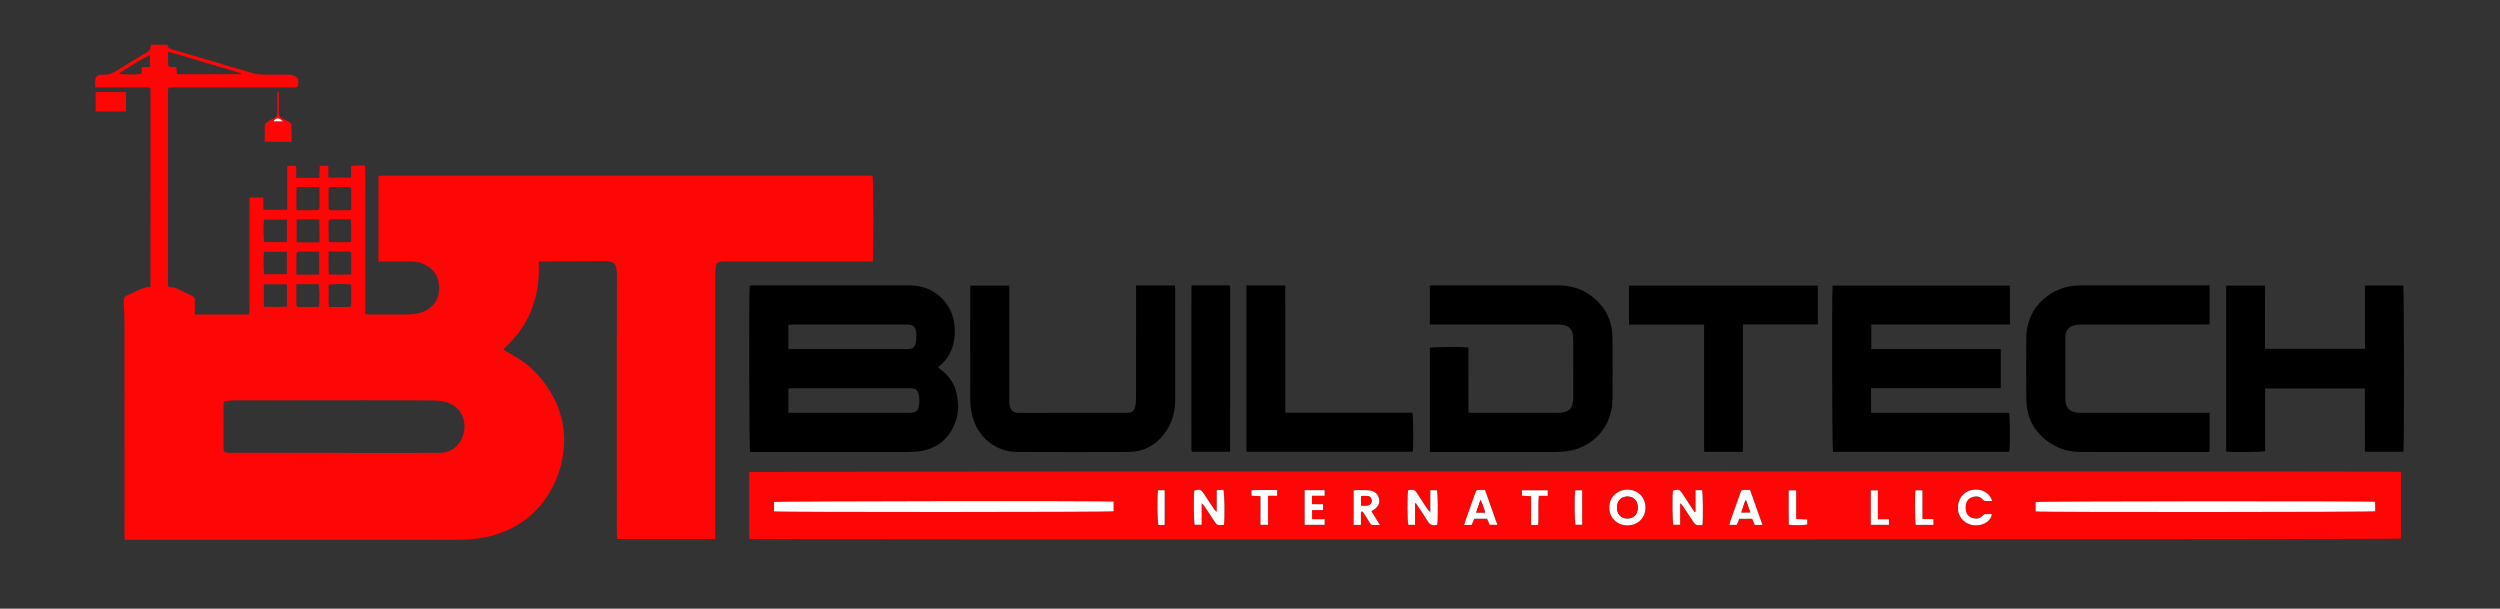
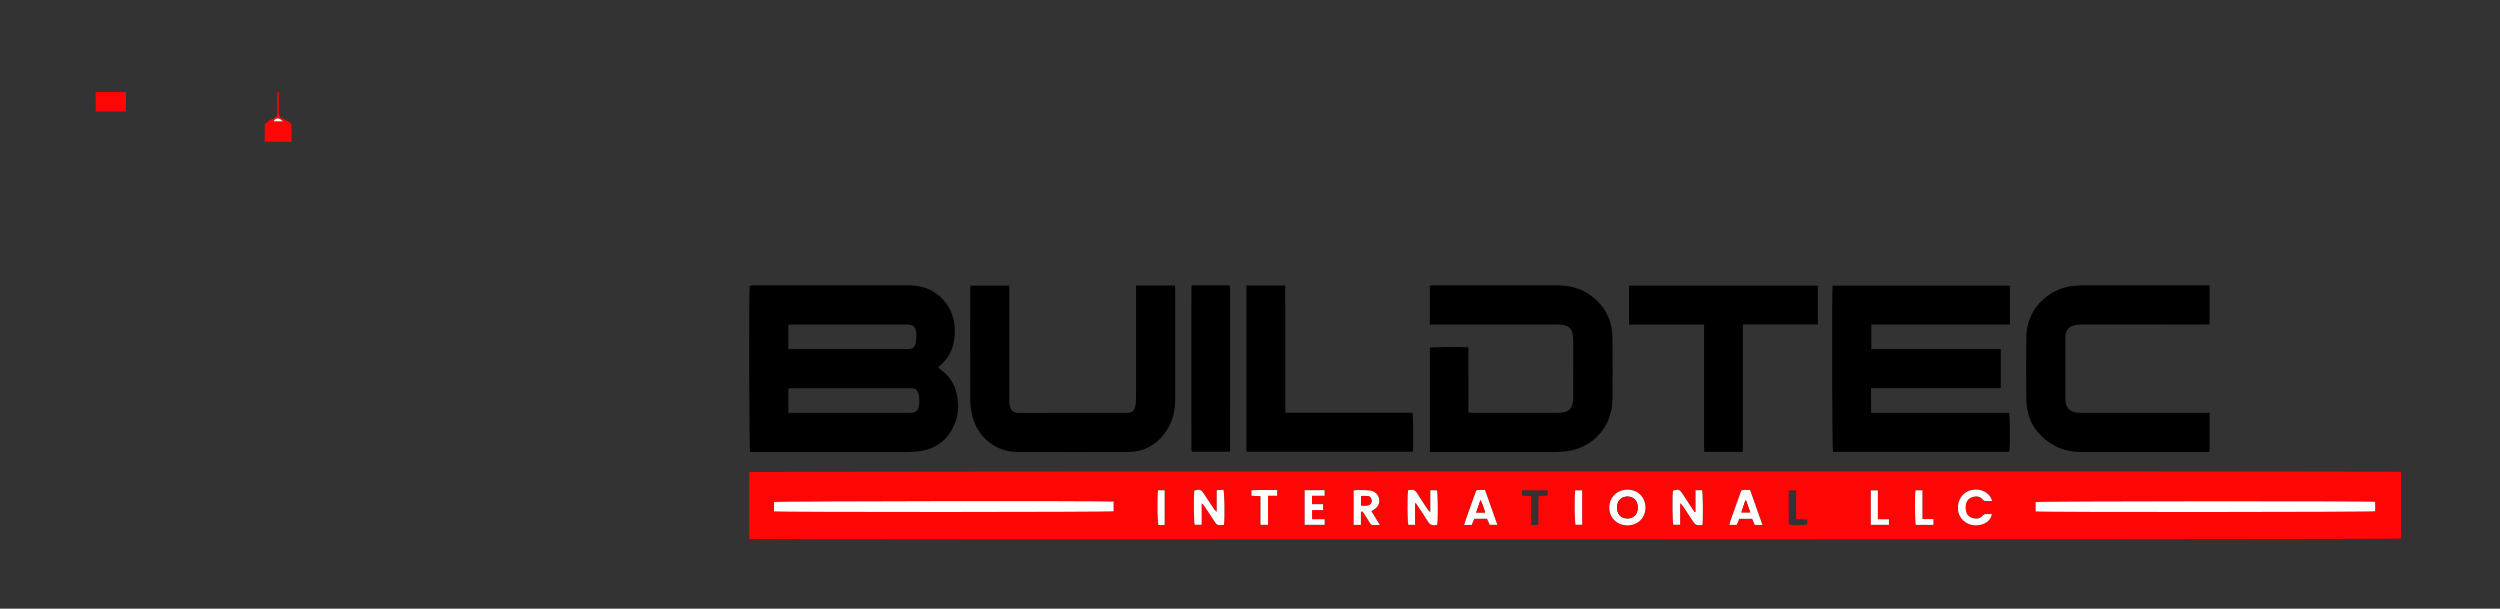
<svg xmlns="http://www.w3.org/2000/svg" version="1.1" id="Layer_1" x="0px" y="0px" width="5960px" height="1451px" viewBox="0 0 5960 1451" enable-background="new 0 0 5960 1451" xml:space="preserve">
  <rect x="0" y="0" width="5960" height="1451" fill="#333333" stroke="none" />
-   <path fill-rule="evenodd" clip-rule="evenodd" fill="#FE0606" d="M1705.088,1284.981c-78.551,0-155.721,0-233.854,0  c-0.236-3.399-0.65-6.59-0.652-9.782c-0.046-135.644-0.095-271.289-0.054-406.934c0.021-71.321,0.241-142.643,0.25-213.964  c0-5.285-0.629-10.638-1.606-15.839c-1.673-8.917-7.453-13.875-16.372-15.053c-3.952-0.521-7.956-0.948-11.934-0.929  c-47.651,0.22-95.302,0.534-142.953,0.817c-3.976,0.024-7.95,0.004-13.31,0.004c-0.062,4.373-0.232,8.204-0.15,12.031  c0.708,32.602-3.456,64.489-14.36,95.31c-12.921,36.518-34.206,67.592-62.123,94.264c-2.167,2.07-4.302,4.174-6.377,6.335  c-0.409,0.426-0.472,1.186-1.043,2.741c8.158,4.72,16.45,9.558,24.78,14.329c23.353,13.379,44.047,30.051,61.419,50.609  c39.881,47.198,61.252,101.339,57.853,163.581c-4.523,82.789-57.083,188.882-181.496,216.958  c-23.493,5.302-47.413,7.434-71.434,7.448c-261.292,0.155-522.582,0.166-783.874,0.193c-3.255,0-6.511-0.289-10.819-0.493  c0-4.912,0-9.151,0-13.392c0-165.307,0.066-330.614-0.089-495.921c-0.018-19.236-0.998-38.483-2.048-57.698  c-0.438-8.013,1.758-12.847,9.732-16.035c17.498-6.997,33.082-18.861,53.614-19.334c0.263-4.593,0.646-8.16,0.646-11.728  c0.03-150.976,0.026-301.952,0.022-452.928c0-1.999-0.04-3.998-0.096-5.997c-0.089-3.184-1.807-4.939-4.918-5.147  c-2.988-0.199-5.991-0.221-8.988-0.223c-35.327-0.014-70.655-0.009-105.983-0.01c-3.572,0-7.144,0-11.788,0  c0-6.692-0.279-12.279,0.068-17.828c0.465-7.423,4.524-11.39,11.919-12.318c1.318-0.165,2.688-0.316,3.989-0.142  c14.132,1.898,25.882-3.728,37.465-10.967c21.469-13.417,43.25-26.335,64.943-39.393c12.213-7.351,12.25-7.29,14.446-20.966  c12.785,0,25.679,0,39.504,0c0.171,7.667,6.076,9.645,12.392,11.508c64.186,18.93,128.322,38.024,192.545,56.823  c6.294,1.843,13.066,2.736,19.634,2.84c22.657,0.354,45.324,0.085,67.987,0.208c14.747,0.08,23.183,12.854,17.917,26.8  c-1.31,3.467-4.167,4.019-7.286,3.956c-4.661-0.095-9.319-0.495-13.979-0.497c-91.319-0.031-182.638-0.035-273.956,0.014  c-4.228,0.002-8.455,0.542-13.467,0.884c-0.252,4.022-0.628,7.247-0.629,10.472c-0.059,150.976-0.086,301.951-0.111,452.928  c-0.001,1.999,0.016,4,0.085,5.997c0.136,3.911,1.833,6.428,6.096,6.128c8.064-0.567,14.86,2.962,21.751,6.373  c9.253,4.582,18.46,9.288,27.917,13.41c5.985,2.609,8.633,6.255,8.299,12.988c-0.507,10.244-0.133,20.531-0.133,32.252  c43.473,0.086,85.951,0.008,129.558,0.057c0.255-4.979,0.654-9.161,0.656-13.344c0.036-83.985,0.027-167.972,0.027-251.958  c0-4.239,0-8.478,0-13.477c11.442,0,21.569,0,33.17,0c0,9.608,0,19.052,0,29.065c19.574,0,37.69,0,56.84,0  c0-34.754,0-68.93,0-103.567c7.358-2.108,13.804-1.629,21.52-0.352c0,8.811,0,17.622,0,27.854  c18.675,0.272,36.146,0.099,54.789,0.098c0.444-9.703,0.86-18.781,1.312-28.629c6.904,0,13.012,0,20.55,0c0,9.063,0,18.185,0,27.962  c18.529,0,35.659,0,54.002,0c0-8.998,0-17.818,0-27.477c11.461-2.454,21.865-0.774,33.357-1.339  c1.14,20.712,0.427,40.245,0.552,59.748c0.125,19.663,0.014,39.327,0.01,58.991c-0.003,19.663,0,39.327,0,58.99  c0,19.33,0,38.66,0,57.991c0,19.663,0,39.327,0,58.99c0,19.6,0,39.198,0,59.685c4.132,0.271,7.348,0.661,10.563,0.666  c30.328,0.044,60.657,0.123,90.985-0.025c13.058-0.063,25.93-1.633,38.063-6.978c23.826-10.495,35.943-29.059,36.431-54.793  c0.502-26.45-10.988-46.21-35.22-57.74c-10.377-4.937-21.524-6.766-33.02-6.743c-21.663,0.044-43.327-0.06-64.99-0.099  c-3.577-0.007-7.152-0.001-11.378-0.001c0-68.399,0-135.561,0-202.672c0.285-0.287,0.509-0.536,0.759-0.755  c0.244-0.214,0.493-0.52,0.778-0.572c1.302-0.236,2.617-0.563,3.928-0.563c389.937,0.001,779.873,0.026,1169.81,0.082  c0.946,0,1.894,0.45,2.768,0.672c2.13,7.135,2.651,191.063,0.344,203.832c-3.564,0-7.433,0-11.302,0  c-108.649,0-217.298-0.006-325.947,0.013c-7.331,0.001-14.677-0.1-21.988,0.336c-10.953,0.652-14.301,3.696-15.36,14.367  c-0.755,7.605-0.92,15.294-0.921,22.946c-0.047,203.298-0.037,406.597-0.037,609.895  C1705.088,1275.373,1705.088,1279.928,1705.088,1284.981z M533.806,956.785c-0.449,2.68-0.85,3.965-0.851,5.25  c-0.045,35.995-0.094,71.99-0.019,107.984c0.013,6.39,1.661,8.14,8.007,9.098c2.941,0.444,5.981,0.317,8.976,0.32  c129.316,0.144,258.632,0.298,387.947,0.388c36.328,0.025,72.656-0.151,108.984-0.221c16.773-0.031,31.264-5.444,43.117-17.644  c27.537-28.343,25.843-90.026-29.146-104.022c-10.191-2.595-21.09-3.239-31.673-3.32c-55.323-0.42-110.649-0.463-165.974-0.461  c-101.652,0.006-203.306,0.078-304.957,0.315C550.026,954.492,541.837,955.99,533.806,956.785z M574.523,176.93  c0.109-0.751,0.219-1.501,0.327-2.252c-28.91-8.586-57.798-17.24-86.733-25.739c-28.769-8.45-57.333-17.66-87.397-25.563  c0,10.955,0.071,20.23-0.03,29.504c-0.051,4.613,2.292,6.758,6.618,6.909c4.234,0.148,8.479,0.032,13.115,0.032  c0.502,6.319,0.909,11.446,1.358,17.11C473.24,176.93,523.882,176.93,574.523,176.93z M629.288,523.764  c-1.958,15.807-1.333,46.479,0.957,53.361c17.755,0,35.539,0,53.831,0c0-18.098,0-35.488,0-53.361  C665.502,523.764,647.673,523.764,629.288,523.764z M629.301,600.332c-1.814,17.426-1.199,46.556,0.95,53.424  c17.804,0,35.576,0,53.696,0c0-18.146,0-35.537,0-53.424C665.419,600.332,647.657,600.332,629.301,600.332z M684.105,677.733  c-18.648,0-36.689,0-55.195,0c0,17.958,0,35.142,0,53.53c18.573,0.374,36.63,0.85,55.195-0.384  C684.105,712.743,684.105,695.59,684.105,677.733z M761.565,445.977c-18.909-0.034-36.31-0.388-54.453,0.002  c-0.879,18.875-0.671,36.272-0.314,54.827c17.363,0.748,33.545,0.699,49.734-0.225c3.69-0.21,4.997-2.993,5.008-6.291  C761.597,478.701,761.565,463.109,761.565,445.977z M837.285,500.057c0-16.792-0.036-32.377,0.019-47.962  c0.021-5.588-3.462-6.363-7.935-6.335c-12.635,0.078-25.273-0.085-37.907,0.07c-7.06,0.087-8.074,1.059-8.166,8.137  c-0.17,12.965-0.133,25.935,0.028,38.901c0.092,7.335,1.125,8.291,9.031,8.389c11.968,0.146,23.939,0.088,35.909-0.024  C830.845,501.208,833.421,500.582,837.285,500.057z M707.116,577.428c18.625,0.702,36.068,0.344,54.385,0.354  c0.045-18.933,0.207-36.388-0.11-54.562c-18.808,0.083-36.276-1.351-54.274,0.394C707.116,541.692,707.116,558.89,707.116,577.428z   M837.073,577.307c0-9.919,0.185-18.546-0.052-27.162c-0.241-8.807,1.111-17.724-1.119-27.365c-15.657,0-30.897,0.003-46.137-0.002  c-5.399-0.001-6.573,3.391-6.545,7.93c0.085,13.629,0.043,27.26,0.21,40.889c0.023,1.874,0.946,3.737,1.481,5.71  C802.089,577.307,818.905,577.307,837.073,577.307z M706.552,677.44c0,15.134-0.003,29.043,0.002,42.952  c0.001,1.995,0.006,3.991,0.06,5.986c0.101,3.688,2.18,5.427,5.711,5.42c15.294-0.032,30.589-0.102,45.883-0.249  c0.855-0.009,1.702-0.835,2.444-1.224c1.628-14.088,1.088-45.614-0.964-52.886C742.58,677.44,725.381,677.44,706.552,677.44z   M760.775,599.792c-16.528,0-32.085-0.002-47.643,0.001c-5.442,0.002-6.486,3.519-6.483,7.996  c0.008,10.303-0.062,20.605-0.089,30.906c-0.013,4.87-0.002,9.74-0.002,15.874c18.826,0.299,36.208,0.218,54.217,0.06  C760.775,636.1,760.775,618.651,760.775,599.792z M837.289,678.22c-13.286-1.997-45.763-1.536-53.911,0.847  c0.792,17.063-1.574,34.499,1.12,52.789c16.197,0,31.481,0.019,46.766-0.013c4.101-0.008,6.029-2.24,6.028-6.274  C837.286,709.958,837.289,694.348,837.289,678.22z M783.498,599.69c0.014,19.03-1.061,36.398,0.656,54.571  c17.853,0.748,34.866,0.704,53.039,0.127c0-17.502,0.037-33.672-0.031-49.842c-0.014-3.215-2.068-4.823-5.153-4.833  C816.458,599.663,800.907,599.69,783.498,599.69z M357.45,159.368c0-9.657,0-18.714,0-27.985  c-9.202,2.933-68.581,39.03-73.694,44.608c7.897,2.142,44.37,2.215,53.31,0.008c0.448-5.039,0.908-10.216,1.398-15.725  C344.972,159.964,350.857,159.683,357.45,159.368z" />
  <path fill-rule="evenodd" clip-rule="evenodd" fill="#FE0606" d="M5723.888,1124.932c0,53.485,0,106.4,0,159.223  c-7.401,1.968-3923.903,2.62-3937.75,0.651c0-53.05,0-106.201,0-159.314C1793.465,1123.517,5709.402,1122.863,5723.888,1124.932z   M5662.376,1196.422c-12.194-2.255-802.05-1.723-809.394,0.492c0,7.445,0,14.938,0,22.298c11.365,2.21,802.155,1.74,809.394-0.387  C5662.376,1211.331,5662.376,1203.813,5662.376,1196.422z M2654.803,1195.826c-23.339-2.144-801.668-1.146-809.492,1.011  c0,7.409,0,14.902,0,22.262c10.16,2.172,801.648,1.909,809.492-0.211C2654.803,1211.435,2654.803,1203.92,2654.803,1195.826z   M2900.73,1168.835c0,9.162,0,17.424,0,25.685c0,8.43,0,16.86,0,25.291c-3.614-2.029-5.411-4.299-7.003-6.705  c-7.896-11.928-15.731-23.897-23.602-35.844c-7.023-10.661-10.377-11.729-22.972-7.364c-1.853,16.726-1.083,74.403,1.045,81.122  c5.178,0,10.303,0,16.571,0c0-17.494,0-34.188,0-50.881c3.541,2.303,5.488,4.868,7.262,7.549  c8.447,12.761,16.758,25.614,25.348,38.278c1.555,2.292,3.981,5.108,6.357,5.49c4.671,0.75,9.589-0.041,14.191-0.188  c2.047-18.01,1.281-75.547-1.203-83.273c-2.677,0-5.633-0.079-8.581,0.028C2906.199,1168.095,2904.265,1168.435,2900.73,1168.835z   M3357.156,1168.422c-2.504,10.986-2.06,75.677,0.396,82.774c4.824,0,9.648,0,15.897,0c0-17.503,0-34.402,0-51.304  c0.698-0.12,1.397-0.24,2.096-0.36c9.308,14.099,19.123,27.897,27.724,42.415c4.729,7.983,10.436,11.379,19.338,9.833  c1.252-0.217,2.491-0.514,3.555-0.736c2.438-11.771,1.829-75.594-0.685-82.309c-4.842,0-9.651,0-15.518,0  c0,17.763,0,34.824,0,51.886c-3.292-1.943-5.091-4.177-6.669-6.559c-8.448-12.755-17.127-25.372-25.125-38.405  c-3.573-5.825-7.741-8.739-14.541-7.69C3361.68,1168.267,3359.684,1168.255,3357.156,1168.422z M4042.189,1220.489  c-0.816,0.135-1.633,0.27-2.449,0.404c-9.684-14.687-19.362-29.377-29.055-44.06c-6.682-10.121-9.592-11.041-22.292-7.105  c-1.829,12.97-1.228,74.165,0.81,81.303c5.094,0,10.157,0,16.239,0c0-17.619,0-34.367,0-51.115c3.493,2.227,5.44,4.792,7.216,7.471  c8.456,12.761,16.75,25.633,25.394,38.264c1.72,2.515,4.464,5.325,7.191,5.921c4.282,0.938,8.951,0.107,13.229,0.03  c2.025-15.835,1.326-75.66-0.881-82.99c-4.72,0-9.539,0-15.402,0C4042.189,1186.282,4042.189,1203.385,4042.189,1220.489z   M3879.317,1252.448c25.031,0.145,43.251-17.488,43.433-42.034c0.184-24.635-17.868-42.912-42.53-43.061  c-24.669-0.148-43.349,17.916-43.611,42.176C3836.345,1233.867,3854.694,1252.307,3879.317,1252.448z M3244.385,1220.341  c1.073-0.431,2.146-0.862,3.221-1.294c1.72,2.128,3.666,4.112,5.117,6.409c4.443,7.036,8.554,14.286,13.112,21.244  c1.331,2.034,3.591,4.562,5.659,4.796c5.361,0.606,10.854,0.063,18.007-0.047c-7.36-12.005-13.692-22.331-20.05-32.7  c1.511-1.1,2.243-1.777,3.095-2.233c11.745-6.291,17.121-15.551,15.265-26.367c-2.016-11.744-9.995-19.467-23.377-20.883  c-10.222-1.082-20.594-0.81-30.901-0.941c-2.167-0.028-4.345,0.809-6.449,1.232c0,27.479,0,54.307,0,81.698  c5.798,0,10.926,0,17.302,0C3244.385,1240.596,3244.385,1230.469,3244.385,1220.341z M4172.17,1167.985  c-4.378,0-7.676-0.014-10.974,0.002c-9.503,0.045-9.548,0.033-12.722,8.913c-7.836,21.933-15.652,43.873-23.406,65.835  c-0.934,2.649-1.438,5.451-2.239,8.559c6.522,0,12.032,0,17.612,0c2.215-5.313,4.22-10.122,6.032-14.466c10.97,0,20.896,0,30.814,0  c2.204,5.227,4.231,10.033,6.161,14.606c6.082,0,11.327,0,18.201,0C4191.728,1223.347,4182.135,1196.195,4172.17,1167.985z   M3540.203,1167.984c-3.951,0-7.238-0.006-10.526,0.001c-9.89,0.02-9.922,0.01-13.292,9.469  c-7.587,21.293-15.154,42.593-22.689,63.903c-1.079,3.055-1.943,6.186-3.134,10.007c6.544,0,12.073,0,17.785,0  c2.204-5.109,4.275-9.913,6.308-14.626c10.52,0,20.428,0,30.575,0c2.17,5.037,4.229,9.82,6.172,14.331c6.054,0,11.474,0,18.25,0  C3559.635,1222.809,3550.02,1195.681,3540.203,1167.984z M4749.207,1194.328c-5.605-19.685-26.278-30.52-47.703-26.281  c-22,4.352-35.629,23.613-33.496,47.337c1.905,21.209,19.92,36.936,42.383,36.999c19.94,0.057,36.443-11.289,38.012-26.844  c-4.014,0-7.979,0.15-11.928-0.041c-4.248-0.208-7.4,0.914-10.369,4.418c-6.494,7.667-15.463,7.393-23.998,4.978  c-8.667-2.452-13.873-9.005-15.463-17.921c-0.635-3.561-0.607-7.313-0.363-10.943c0.662-9.873,5.485-17.287,14.85-20.578  c9.268-3.259,18.568-3.121,25.609,5.188c2.465,2.909,5.126,3.831,8.654,3.72C4739.675,1194.224,4743.963,1194.328,4749.207,1194.328  z M3157.961,1237.806c-10.356,0-20.145,0-29.98,0c0-7.834,0-14.273,0-21.87c9.258,0,17.742,0,26.191,0c0-4.985,0-8.762,0-13.9  c-9.202,0-17.665,0-26.365,0c0-7.221,0-13.042,0-20.174c10.353,0,20.135,0,30.064,0c0-5.132,0-8.928,0-13.164  c-16.169,0-31.621,0-47.517,0c0,27.818,0,54.92,0,82.498c16.185,0,31.638,0,47.606,0  C3157.961,1246.749,3157.961,1242.963,3157.961,1237.806z M3044.652,1168.242c-21.306,0.345-41.367-0.914-61.193,0.779  c0,4.987,0,8.765,0,12.785c7.36,0.345,13.879,0.649,21.628,1.013c0,23.249,0,45.705,0,68.284c6.429,0,11.552,0,17.91,0  c0-23.151,0-45.592,0-69.266c8.016,0,14.791,0,21.655,0C3044.652,1176.958,3044.652,1173.37,3044.652,1168.242z M3689.713,1181.933  c0-4.703,0-8.477,0-12.976c-20.691,0-40.761,0-61.282,0c0,4.493,0,8.317,0,12.735c7.274,0.405,14.052,0.782,21.563,1.2  c0,12.168-0.057,23.421,0.018,34.675c0.072,11.161-0.336,22.353,0.287,33.813c4.264,0.192,7.203,0.43,10.142,0.42  c1.916-0.006,3.83-0.372,6.538-0.662c1.617-23.008-0.828-45.789,1.477-69.206  C3676.067,1181.933,3682.602,1181.933,3689.713,1181.933z M4308.327,1238.503c-9.331-0.41-17.415-0.765-26.294-1.154  c0-23.343,0-45.482,0-68.219c-6.252,0-11.608,0-17.684,0c0.027,27.919-0.389,54.948,0.246,81.759  c14.13,1.906,36.776,1.414,43.731-0.789C4308.327,1246.597,4308.327,1243.033,4308.327,1238.503z M4460.062,1251.188  c15.212,0,29.02,0,43.13,0c0-4.529,0-8.3,0-13.309c-8.881,0-17.021,0-26.385,0c0-23.665,0-46.111,0-68.719  c-6.332,0-11.391,0-16.745,0C4460.062,1196.916,4460.062,1223.757,4460.062,1251.188z M4609.285,1237.396  c-9.454,0-17.564,0-26.273,0c0-12.227,0-23.182,0-34.136c0-11.237,0-22.475,0-34.258c-6.315,0-11.418,0-16.386,0  c-2.065,11.999-1.552,74.86,0.629,82.313c13.728,0,27.542,0,42.03,0C4609.285,1246.933,4609.285,1243.159,4609.285,1237.396z   M3755.275,1169.014c-2.078,16.147-1.322,75.438,0.848,82.008c5.214,0,10.328,0,15.721,0c0-27.64,0-54.439,0-82.008  C3766.145,1169.014,3761.028,1169.014,3755.275,1169.014z M2760.767,1168.816c-2.249,15.316-1.491,75.591,0.959,82.661  c2.148,0.118,4.445,0.389,6.734,0.331c2.566-0.064,5.125-0.427,8.042-0.692c0-27.626,0-54.679,0-82.3  C2770.938,1168.816,2766.11,1168.816,2760.767,1168.816z" />
  <path fill-rule="evenodd" clip-rule="evenodd" d="M2236.673,876.438c2.695,2.081,5.231,4.073,7.803,6.018  c22.483,17,34.766,39.721,38.422,67.512c2.384,18.128,1.799,36.076-4.188,53.319c-14.543,41.887-43.784,66.58-88.003,72.6  c-9.205,1.252-18.595,1.592-27.901,1.6c-120.973,0.102-241.946,0.066-362.919,0.066c-3.949,0-7.897,0-11.632,0  c-2.242-7.711-3.049-380.845-0.972-396.653c2.395-0.227,4.947-0.68,7.5-0.681c123.306-0.033,246.612-0.145,369.917,0.067  c26.572,0.046,51.69,6.06,72.644,23.607c30.282,25.361,41.432,58.585,38.499,97.146c-2.229,29.304-14.167,53.801-37.136,72.584  C2237.995,874.207,2237.583,875.156,2236.673,876.438z M1879.464,984.148c4.09,0,7.659,0,11.231,0c31.645,0,63.289,0,94.935,0  c60.958,0,121.915,0.014,182.873-0.012c14.835-0.006,20.692-4.544,22.645-19.306c0.985-7.449,0.74-15.313-0.467-22.743  c-1.896-11.688-8.223-16.475-20.033-16.48c-94.602-0.047-189.203-0.034-283.804,0.014c-2.496,0.001-4.991,0.608-7.38,0.919  C1879.464,945.931,1879.464,964.457,1879.464,984.148z M1879.45,832.168c4.588,0,8.509,0,12.43,0c88.938,0,177.875,0,266.813-0.001  c2.332,0,4.667,0.067,6.996-0.033c9.002-0.386,14.881-3.878,16.852-12.694c1.854-8.298,2.564-17.165,1.916-25.638  c-1.122-14.675-8.063-20.193-22.991-20.196c-90.603-0.019-181.207-0.015-271.81,0.011c-3.233,0.001-6.465,0.305-10.205,0.492  C1879.45,793.318,1879.45,811.844,1879.45,832.168z" />
  <path fill-rule="evenodd" clip-rule="evenodd" d="M4461.152,773.582c0,20.387,0,38.918,0,58.586c51.775,0,102.986,0,154.196,0  c51.245,0,102.489,0,154.459,0c0,31.285,0,61.711,0,93.12c-102.739,0-205.212,0-309.175,0c-0.057,19.741-0.198,38.523,0.18,58.806  c27.716,0.113,54.885,0.039,82.051,0.053c27.654,0.014,55.31,0.002,82.965,0.002c27.322,0,54.645,0,81.966,0  c27.304,0,54.606,0,81.718,0c2.639,7.602,3.015,82.956,0.541,92.975c-140.047,0-280.201,0-420.27,0  c-2.09-7.344-2.902-379.992-0.859-396.213c140.621,0,281.336,0,422.68,0c0,30.724,0,61.15,0,92.672  C4681.311,773.582,4571.545,773.582,4461.152,773.582z" />
  <path fill-rule="evenodd" clip-rule="evenodd" d="M3408.672,773.595c0-31.706,0-61.927,0-92.707c3.017-0.259,5.584-0.671,8.15-0.672  c98.985-0.031,197.97-0.157,296.955,0.04c40.02,0.079,74.13,14.163,100.92,44.596c20.104,22.839,29.145,49.895,29.403,79.815  c0.427,49.322,0.417,98.653,0.043,147.975c-0.493,65.168-47.996,116.908-113.003,123.59c-7.938,0.816-15.951,1.26-23.93,1.266  c-95.318,0.086-190.637,0.055-285.955,0.055c-3.93,0-7.858,0-12.416,0c0-83.474,0-165.962-0.004-248.453  c6.949-2.076,74.901-2.784,91.809-0.763c0.136,51.262-0.018,102.729,0.086,154.851c3.131,0.366,5.649,0.919,8.17,0.921  c69.322,0.043,138.645,0.068,207.967-0.055c4.592-0.01,9.311-0.75,13.745-1.969c9.777-2.687,16.225-9.13,18.351-19.132  c1.096-5.159,1.619-10.536,1.633-15.815c0.123-45.326,0.099-90.652,0.062-135.979c-0.022-27.572-9.906-37.546-37.231-37.553  c-97.317-0.024-194.636-0.011-291.954-0.011C3417.537,773.596,3413.603,773.595,3408.672,773.595z" />
  <path fill-rule="evenodd" clip-rule="evenodd" d="M2708.378,680.486c31.798,0,61.734,0,92.705,0  c0.229,3.428,0.627,6.632,0.627,9.835c0.031,86.969-0.031,173.937,0.049,260.904c0.025,27.999-6.139,54.087-22.172,77.483  c-21.741,31.726-51.744,48.563-90.175,48.719c-87.965,0.354-175.937,0.516-263.901-0.039c-53.825-0.338-96.669-36.472-108.45-90.312  c-2.404-10.987-3.859-22.417-3.899-33.65c-0.313-87.966-0.179-175.935-0.16-263.902c0.001-2.62,0.25-5.239,0.42-8.588  c30.721,0,61.118,0,92.737,0c0,4.257,0.001,8.162,0.001,12.067c0,84.969-0.011,169.938,0.023,254.905  c0.002,5.659-0.176,11.393,0.627,16.961c1.497,10.385,6.395,19.516,21.908,19.449c85.633-0.361,171.269-0.16,256.903-0.184  c13.753-0.004,19.125-4.371,21.481-18.257c1.05-6.189,1.219-12.585,1.224-18.888c0.075-84.635,0.052-169.271,0.052-253.905  C2708.378,689.167,2708.378,685.25,2708.378,680.486z" />
-   <path fill-rule="evenodd" clip-rule="evenodd" d="M5638.004,831.598c0-50.72,0-100.531,0-150.868c31.223,0,61.367,0,91.399,0  c2.028,8.104,2.337,385.722,0.316,396.208c-30.024,0-60.171,0-91.796,0c-0.225-50.248,0.053-100.316-0.158-150.856  c-79.683,0-158.163,0-237.67,0c0,50.161,0,99.97,0,149.455c-7.857,2.401-79.354,2.988-92.832,0.964c0-131.628,0-263.355,0-395.698  c30.543,0,60.715,0,92.332,0c0.4,25.184,0.129,50.37,0.178,75.546c0.049,24.897,0.012,49.795,0.012,75.25  C5479.326,831.598,5557.822,831.598,5638.004,831.598z" />
  <path fill-rule="evenodd" clip-rule="evenodd" d="M5267.711,984.148c0,31.789,0,61.984,0,92.8c-3.372,0.222-6.271,0.579-9.172,0.581  c-98.617,0.027-197.234,0.096-295.852-0.033c-22.236-0.029-43.883-3.786-63.641-14.526c-43.746-23.779-67.562-60.406-68.225-110.554  c-0.648-48.968-0.428-97.952-0.076-146.925c0.564-78.829,64.312-120.465,113.848-124.019c7.967-0.572,15.951-1.222,23.928-1.23  c95.619-0.084,191.237-0.055,286.856-0.055c3.913,0,7.827,0,12.272,0c0,31.305,0,61.501,0,93.071  c-3.735,0.11-7.574,0.322-11.411,0.323c-97.95,0.019-195.902-0.024-293.854,0.108c-6.248,0.009-12.71,0.578-18.7,2.233  c-11.835,3.271-18.143,11.811-19.47,23.914c-0.434,3.959-0.354,7.986-0.355,11.982c-0.021,44.644-0.016,89.289-0.008,133.934  c0,2.664,0.012,5.332,0.123,7.993c0.742,17.902,10.42,28.314,28.258,30.136c4.292,0.438,8.652,0.258,12.982,0.258  c96.619,0.014,193.236,0.01,289.855,0.01C5259.004,984.148,5262.939,984.148,5267.711,984.148z" />
  <path fill-rule="evenodd" clip-rule="evenodd" d="M4154.938,1077.258c-31.465,0-61.053,0-92.02,0  c-0.736-14.371-0.242-28.559-0.328-42.717c-0.09-14.661-0.02-29.324-0.02-43.985c0-14.329,0-28.659,0-42.987  c0-14.329,0-28.658,0-42.987c0-14.329,0-28.657,0-42.987c0-14.662,0-29.324,0-43.986c0-14.25,0-28.5,0-43.786  c-60.078,0-119.214,0-179.062,0c0-31.472,0-61.902,0-92.987c149.991,0,299.737,0,450.146,0c0,30.741,0,61.17,0,92.504  c-59.296,0-118.148,0-177.996,0c-1.421,11.954-0.521,23.179-0.687,34.338c-0.162,10.995-0.035,21.993-0.035,32.99  c0,11.33,0,22.659,0,33.989s0,22.66,0,33.99c0,10.996,0,21.993,0,32.989c0,11.331,0,22.66,0,33.99c0,11.329,0,22.659,0,33.988  c0,10.997,0,21.993,0,32.99C4154.938,1053.857,4154.938,1065.112,4154.938,1077.258z" />
  <path fill-rule="evenodd" clip-rule="evenodd" d="M2971.498,680.537c31.129,0,61.057,0,92.465,0  c0.238,25.489,0.078,50.67,0.107,75.846c0.029,25.316,0.006,50.633,0.006,75.95c0,24.984,0,49.967,0,74.952  c0,25.231,0,50.463,0,76.652c101.76,0,202.529,0,303.015,0c2.29,7.975,2.907,79.225,0.969,92.923c-131.923,0-263.944,0-396.562,0  C2971.498,944.778,2971.498,813.073,2971.498,680.537z" />
  <path fill-rule="evenodd" clip-rule="evenodd" d="M2841.457,680.466c30.226,0,59.802,0,89.123,0c0.503,0.453,0.768,0.66,0.995,0.902  c0.217,0.233,0.532,0.486,0.568,0.761c0.215,1.643,0.509,3.293,0.509,4.94c-0.008,128.854-0.039,257.707-0.105,386.561  c-0.001,0.923-0.51,1.846-0.944,3.323c-29.813,0-59.639,0-89.547,0c-0.179-0.146-0.461-0.334-0.687-0.575  c-0.216-0.229-0.494-0.498-0.533-0.778c-0.229-1.639-0.56-3.285-0.56-4.929c0.013-128.854,0.05-257.707,0.124-386.56  C2840.399,683.187,2840.919,682.262,2841.457,680.466z" />
  <path fill-rule="evenodd" clip-rule="evenodd" fill="#FE0606" d="M227.896,219.521c24.229,0,48.004,0,72.479,0  c0,15.493,0,30.532,0,46.198c-24.277,0-48.028,0-72.479,0C227.896,250.519,227.896,235.708,227.896,219.521z" />
  <path fill-rule="evenodd" clip-rule="evenodd" fill="#FE0606" d="M695.085,337.938c-21.951,0-42.397,0-63.97,0  c0-13.769-0.254-26.969,0.24-40.142c0.086-2.296,2.939-5.028,5.187-6.59c4.349-3.021,8.94-5.977,13.858-7.832  c9.007-3.398,11.437-9.546,10.895-18.674c-0.707-11.93-0.199-23.932-0.212-35.903c-0.004-3.268-0.001-6.536-0.001-9.804  c0.715-0.119,1.431-0.237,2.146-0.356c0.498,1.806,1.415,3.607,1.429,5.417c0.109,14.63,0.354,29.271-0.091,43.889  c-0.213,6.969,2.514,10.795,8.479,14.137c27.15,15.212,21.18,6.706,22.017,36.803C695.226,324.819,695.085,330.765,695.085,337.938z   M674.258,289.326c-8.8-9.502-17.333-9.225-21.836,0C659.505,289.326,666.585,289.326,674.258,289.326z" />
  <path fill-rule="evenodd" clip-rule="evenodd" fill="#FFFFFF" d="M5662.376,1196.422c0,7.392,0,14.909,0,22.403  c-7.238,2.127-798.028,2.597-809.394,0.387c0-7.359,0-14.853,0-22.298C4860.326,1194.699,5650.182,1194.167,5662.376,1196.422z" />
  <path fill-rule="evenodd" clip-rule="evenodd" fill="#FFFFFF" d="M2654.803,1195.826c0,8.094,0,15.608,0,23.062  c-7.844,2.12-799.332,2.383-809.492,0.211c0-7.359,0-14.853,0-22.262C1853.134,1194.68,2631.464,1193.683,2654.803,1195.826z" />
  <path fill-rule="evenodd" clip-rule="evenodd" fill="#FFFFFF" d="M2900.73,1168.835c3.535-0.4,5.469-0.74,7.414-0.812  c2.948-0.107,5.904-0.028,8.581-0.028c2.484,7.727,3.25,65.264,1.203,83.273c-4.603,0.146-9.52,0.938-14.191,0.188  c-2.376-0.382-4.803-3.198-6.357-5.49c-8.59-12.664-16.9-25.518-25.348-38.278c-1.774-2.681-3.721-5.246-7.262-7.549  c0,16.693,0,33.387,0,50.881c-6.269,0-11.393,0-16.571,0c-2.127-6.719-2.898-64.396-1.045-81.122  c12.595-4.365,15.949-3.297,22.972,7.364c7.87,11.946,15.705,23.916,23.602,35.844c1.592,2.406,3.389,4.676,7.003,6.705  c0-8.431,0-16.861,0-25.291C2900.73,1186.259,2900.73,1177.997,2900.73,1168.835z" />
  <path fill-rule="evenodd" clip-rule="evenodd" fill="#FFFFFF" d="M3357.156,1168.422c2.527-0.167,4.523-0.155,6.469-0.455  c6.8-1.049,10.968,1.865,14.541,7.69c7.998,13.033,16.677,25.65,25.125,38.405c1.578,2.382,3.377,4.615,6.669,6.559  c0-17.062,0-34.123,0-51.886c5.866,0,10.676,0,15.518,0c2.514,6.715,3.123,70.538,0.685,82.309c-1.063,0.223-2.303,0.52-3.555,0.736  c-8.902,1.546-14.609-1.85-19.338-9.833c-8.601-14.518-18.416-28.316-27.724-42.415c-0.698,0.12-1.397,0.24-2.096,0.36  c0,16.901,0,33.801,0,51.304c-6.249,0-11.073,0-15.897,0C3355.097,1244.099,3354.652,1179.408,3357.156,1168.422z" />
  <path fill-rule="evenodd" clip-rule="evenodd" fill="#FFFFFF" d="M4042.189,1220.489c0-17.104,0-34.207,0-51.878  c5.863,0,10.683,0,15.402,0c2.207,7.33,2.906,67.155,0.881,82.99c-4.278,0.077-8.947,0.907-13.229-0.03  c-2.728-0.596-5.472-3.406-7.191-5.921c-8.644-12.631-16.938-25.503-25.394-38.264c-1.775-2.679-3.723-5.244-7.216-7.471  c0,16.748,0,33.496,0,51.115c-6.082,0-11.146,0-16.239,0c-2.037-7.138-2.639-68.333-0.81-81.303  c12.7-3.936,15.61-3.016,22.292,7.105c9.692,14.683,19.371,29.373,29.055,44.06  C4040.557,1220.759,4041.373,1220.624,4042.189,1220.489z" />
  <path fill-rule="evenodd" clip-rule="evenodd" fill="#FFFFFF" d="M3879.317,1252.448c-24.623-0.142-42.973-18.581-42.709-42.919  c0.263-24.26,18.942-42.324,43.611-42.176c24.662,0.148,42.714,18.426,42.53,43.061  C3922.568,1234.96,3904.349,1252.593,3879.317,1252.448z M3879.413,1236.067c15.289,0.154,25.008-9.964,25.035-26.063  c0.026-15.701-9.292-25.919-23.908-26.212c-15.254-0.307-25.397,9.826-25.628,25.602  C3854.677,1225.442,3864.296,1235.914,3879.413,1236.067z" />
  <path fill-rule="evenodd" clip-rule="evenodd" fill="#FFFFFF" d="M3244.385,1220.341c0,10.128,0,20.255,0,30.914  c-6.376,0-11.504,0-17.302,0c0-27.392,0-54.22,0-81.698c2.104-0.424,4.282-1.261,6.449-1.232c10.308,0.132,20.68-0.141,30.901,0.941  c13.382,1.416,21.361,9.139,23.377,20.883c1.856,10.816-3.52,20.076-15.265,26.367c-0.852,0.456-1.584,1.134-3.095,2.233  c6.357,10.369,12.689,20.695,20.05,32.7c-7.153,0.11-12.646,0.653-18.007,0.047c-2.068-0.234-4.328-2.762-5.659-4.796  c-4.559-6.958-8.669-14.208-13.112-21.244c-1.451-2.297-3.397-4.281-5.117-6.409  C3246.531,1219.479,3245.458,1219.91,3244.385,1220.341z M3245.031,1205.103c5.883,0,10.573,0.459,15.135-0.111  c6.326-0.791,10.103-5.755,9.821-11.787c-0.267-5.713-3.918-10.051-9.917-10.682c-4.825-0.507-9.747-0.103-15.039-0.103  C3245.031,1190.41,3245.031,1197.247,3245.031,1205.103z" />
  <path fill-rule="evenodd" clip-rule="evenodd" fill="#FFFFFF" d="M4172.17,1167.985c9.965,28.21,19.558,55.361,29.48,83.449  c-6.874,0-12.119,0-18.201,0c-1.93-4.573-3.957-9.38-6.161-14.606c-9.919,0-19.845,0-30.814,0  c-1.813,4.344-3.817,9.153-6.032,14.466c-5.58,0-11.09,0-17.612,0c0.802-3.107,1.306-5.909,2.239-8.559  c7.754-21.962,15.57-43.902,23.406-65.835c3.174-8.88,3.219-8.868,12.722-8.913  C4164.494,1167.972,4167.792,1167.985,4172.17,1167.985z M4162.599,1193.07c-0.574,0.076-1.146,0.153-1.72,0.229  c-3.09,9.21-6.182,18.421-9.494,28.295c7.633,0,13.912,0,21.209,0C4169.006,1211.357,4165.803,1202.215,4162.599,1193.07z" />
  <path fill-rule="evenodd" clip-rule="evenodd" fill="#FFFFFF" d="M3540.203,1167.984c9.816,27.696,19.432,54.824,29.448,83.085  c-6.776,0-12.196,0-18.25,0c-1.942-4.511-4.002-9.294-6.172-14.331c-10.147,0-20.056,0-30.575,0  c-2.032,4.713-4.104,9.517-6.308,14.626c-5.712,0-11.241,0-17.785,0c1.19-3.821,2.055-6.952,3.134-10.007  c7.535-21.311,15.103-42.61,22.689-63.903c3.37-9.459,3.402-9.449,13.292-9.469  C3532.965,1167.979,3536.252,1167.984,3540.203,1167.984z M3519.284,1221.847c7.991,0,14.11,0,21.397,0  c-3.639-10.095-5.922-19.653-11.213-30.012C3525.789,1202.68,3522.742,1211.656,3519.284,1221.847z" />
  <path fill-rule="evenodd" clip-rule="evenodd" fill="#FFFFFF" d="M4749.207,1194.328c-5.244,0-9.532-0.104-13.813,0.031  c-3.528,0.111-6.189-0.811-8.654-3.72c-7.041-8.31-16.342-8.447-25.609-5.188c-9.364,3.291-14.188,10.705-14.85,20.578  c-0.244,3.631-0.271,7.383,0.363,10.943c1.59,8.916,6.796,15.469,15.463,17.921c8.535,2.415,17.504,2.689,23.998-4.978  c2.969-3.504,6.121-4.626,10.369-4.418c3.948,0.191,7.914,0.041,11.928,0.041c-1.568,15.555-18.071,26.9-38.012,26.844  c-22.463-0.063-40.478-15.79-42.383-36.999c-2.133-23.724,11.496-42.985,33.496-47.337  C4722.929,1163.809,4743.602,1174.644,4749.207,1194.328z" />
  <path fill-rule="evenodd" clip-rule="evenodd" fill="#FFFFFF" d="M3157.961,1237.806c0,5.157,0,8.943,0,13.39  c-15.969,0-31.422,0-47.606,0c0-27.578,0-54.68,0-82.498c15.896,0,31.348,0,47.517,0c0,4.236,0,8.032,0,13.164  c-9.93,0-19.712,0-30.064,0c0,7.132,0,12.953,0,20.174c8.7,0,17.163,0,26.365,0c0,5.139,0,8.915,0,13.9c-8.449,0-16.934,0-26.191,0  c0,7.597,0,14.036,0,21.87C3137.816,1237.806,3147.604,1237.806,3157.961,1237.806z" />
  <path fill-rule="evenodd" clip-rule="evenodd" fill="#FFFFFF" d="M3044.652,1168.242c0,5.128,0,8.716,0,13.596  c-6.864,0-13.64,0-21.655,0c0,23.674,0,46.114,0,69.266c-6.358,0-11.481,0-17.91,0c0-22.579,0-45.035,0-68.284  c-7.749-0.363-14.268-0.668-21.628-1.013c0-4.021,0-7.798,0-12.785C3003.285,1167.328,3023.347,1168.587,3044.652,1168.242z" />
-   <path fill-rule="evenodd" clip-rule="evenodd" fill="#FFFFFF" d="M3689.713,1181.933c-7.111,0-13.646,0-21.258,0  c-2.305,23.417,0.141,46.198-1.477,69.206c-2.708,0.29-4.622,0.656-6.538,0.662c-2.938,0.01-5.878-0.228-10.142-0.42  c-0.623-11.461-0.215-22.652-0.287-33.813c-0.074-11.254-0.018-22.507-0.018-34.675c-7.512-0.418-14.289-0.795-21.563-1.2  c0-4.418,0-8.242,0-12.735c20.521,0,40.591,0,61.282,0C3689.713,1173.456,3689.713,1177.229,3689.713,1181.933z" />
-   <path fill-rule="evenodd" clip-rule="evenodd" fill="#FFFFFF" d="M4308.327,1238.503c0,4.53,0,8.094,0,11.597  c-6.955,2.203-29.602,2.695-43.731,0.789c-0.635-26.811-0.219-53.84-0.246-81.759c6.075,0,11.432,0,17.684,0  c0,22.736,0,44.876,0,68.219C4290.912,1237.738,4298.996,1238.093,4308.327,1238.503z" />
  <path fill-rule="evenodd" clip-rule="evenodd" fill="#FFFFFF" d="M4460.062,1251.188c0-27.432,0-54.272,0-82.027  c5.354,0,10.413,0,16.745,0c0,22.607,0,45.054,0,68.719c9.363,0,17.504,0,26.385,0c0,5.009,0,8.779,0,13.309  C4489.081,1251.188,4475.273,1251.188,4460.062,1251.188z" />
  <path fill-rule="evenodd" clip-rule="evenodd" fill="#FFFFFF" d="M4609.285,1237.396c0,5.763,0,9.536,0,13.919  c-14.488,0-28.303,0-42.03,0c-2.181-7.452-2.694-70.313-0.629-82.313c4.968,0,10.07,0,16.386,0c0,11.783,0,23.021,0,34.258  c0,10.954,0,21.909,0,34.136C4591.721,1237.396,4599.831,1237.396,4609.285,1237.396z" />
  <path fill-rule="evenodd" clip-rule="evenodd" fill="#FFFFFF" d="M3755.275,1169.014c5.753,0,10.869,0,16.568,0  c0,27.568,0,54.368,0,82.008c-5.393,0-10.507,0-15.721,0C3753.953,1244.452,3753.197,1185.161,3755.275,1169.014z" />
  <path fill-rule="evenodd" clip-rule="evenodd" fill="#FFFFFF" d="M2760.767,1168.816c5.343,0,10.171,0,15.735,0  c0,27.621,0,54.674,0,82.3c-2.917,0.266-5.476,0.628-8.042,0.692c-2.289,0.058-4.585-0.213-6.734-0.331  C2759.276,1244.407,2758.519,1184.133,2760.767,1168.816z" />
  <path fill-rule="evenodd" clip-rule="evenodd" fill="#FFFFFF" d="M674.258,289.326c-7.673,0-14.753,0-21.836,0  C656.925,280.101,665.458,279.823,674.258,289.326z" />
  <path fill-rule="evenodd" clip-rule="evenodd" fill="#FE0606" d="M3879.413,1236.067c-15.117-0.153-24.736-10.625-24.501-26.674  c0.23-15.775,10.374-25.908,25.628-25.602c14.616,0.293,23.935,10.511,23.908,26.212  C3904.421,1226.104,3894.702,1236.222,3879.413,1236.067z" />
  <path fill-rule="evenodd" clip-rule="evenodd" fill="#FE0606" d="M3245.031,1205.103c0-7.855,0-14.692,0-22.683  c5.292,0,10.214-0.404,15.039,0.103c5.999,0.631,9.65,4.969,9.917,10.682c0.281,6.032-3.495,10.996-9.821,11.787  C3255.604,1205.562,3250.914,1205.103,3245.031,1205.103z" />
  <path fill-rule="evenodd" clip-rule="evenodd" fill="#FE0606" d="M4162.599,1193.07c3.204,9.145,6.407,18.287,9.995,28.524  c-7.297,0-13.576,0-21.209,0c3.313-9.874,6.404-19.085,9.494-28.295C4161.452,1193.224,4162.024,1193.146,4162.599,1193.07z" />
  <path fill-rule="evenodd" clip-rule="evenodd" fill="#FE0606" d="M3519.284,1221.847c3.458-10.19,6.505-19.167,10.185-30.012  c5.291,10.358,7.574,19.917,11.213,30.012C3533.395,1221.847,3527.275,1221.847,3519.284,1221.847z" />
</svg>